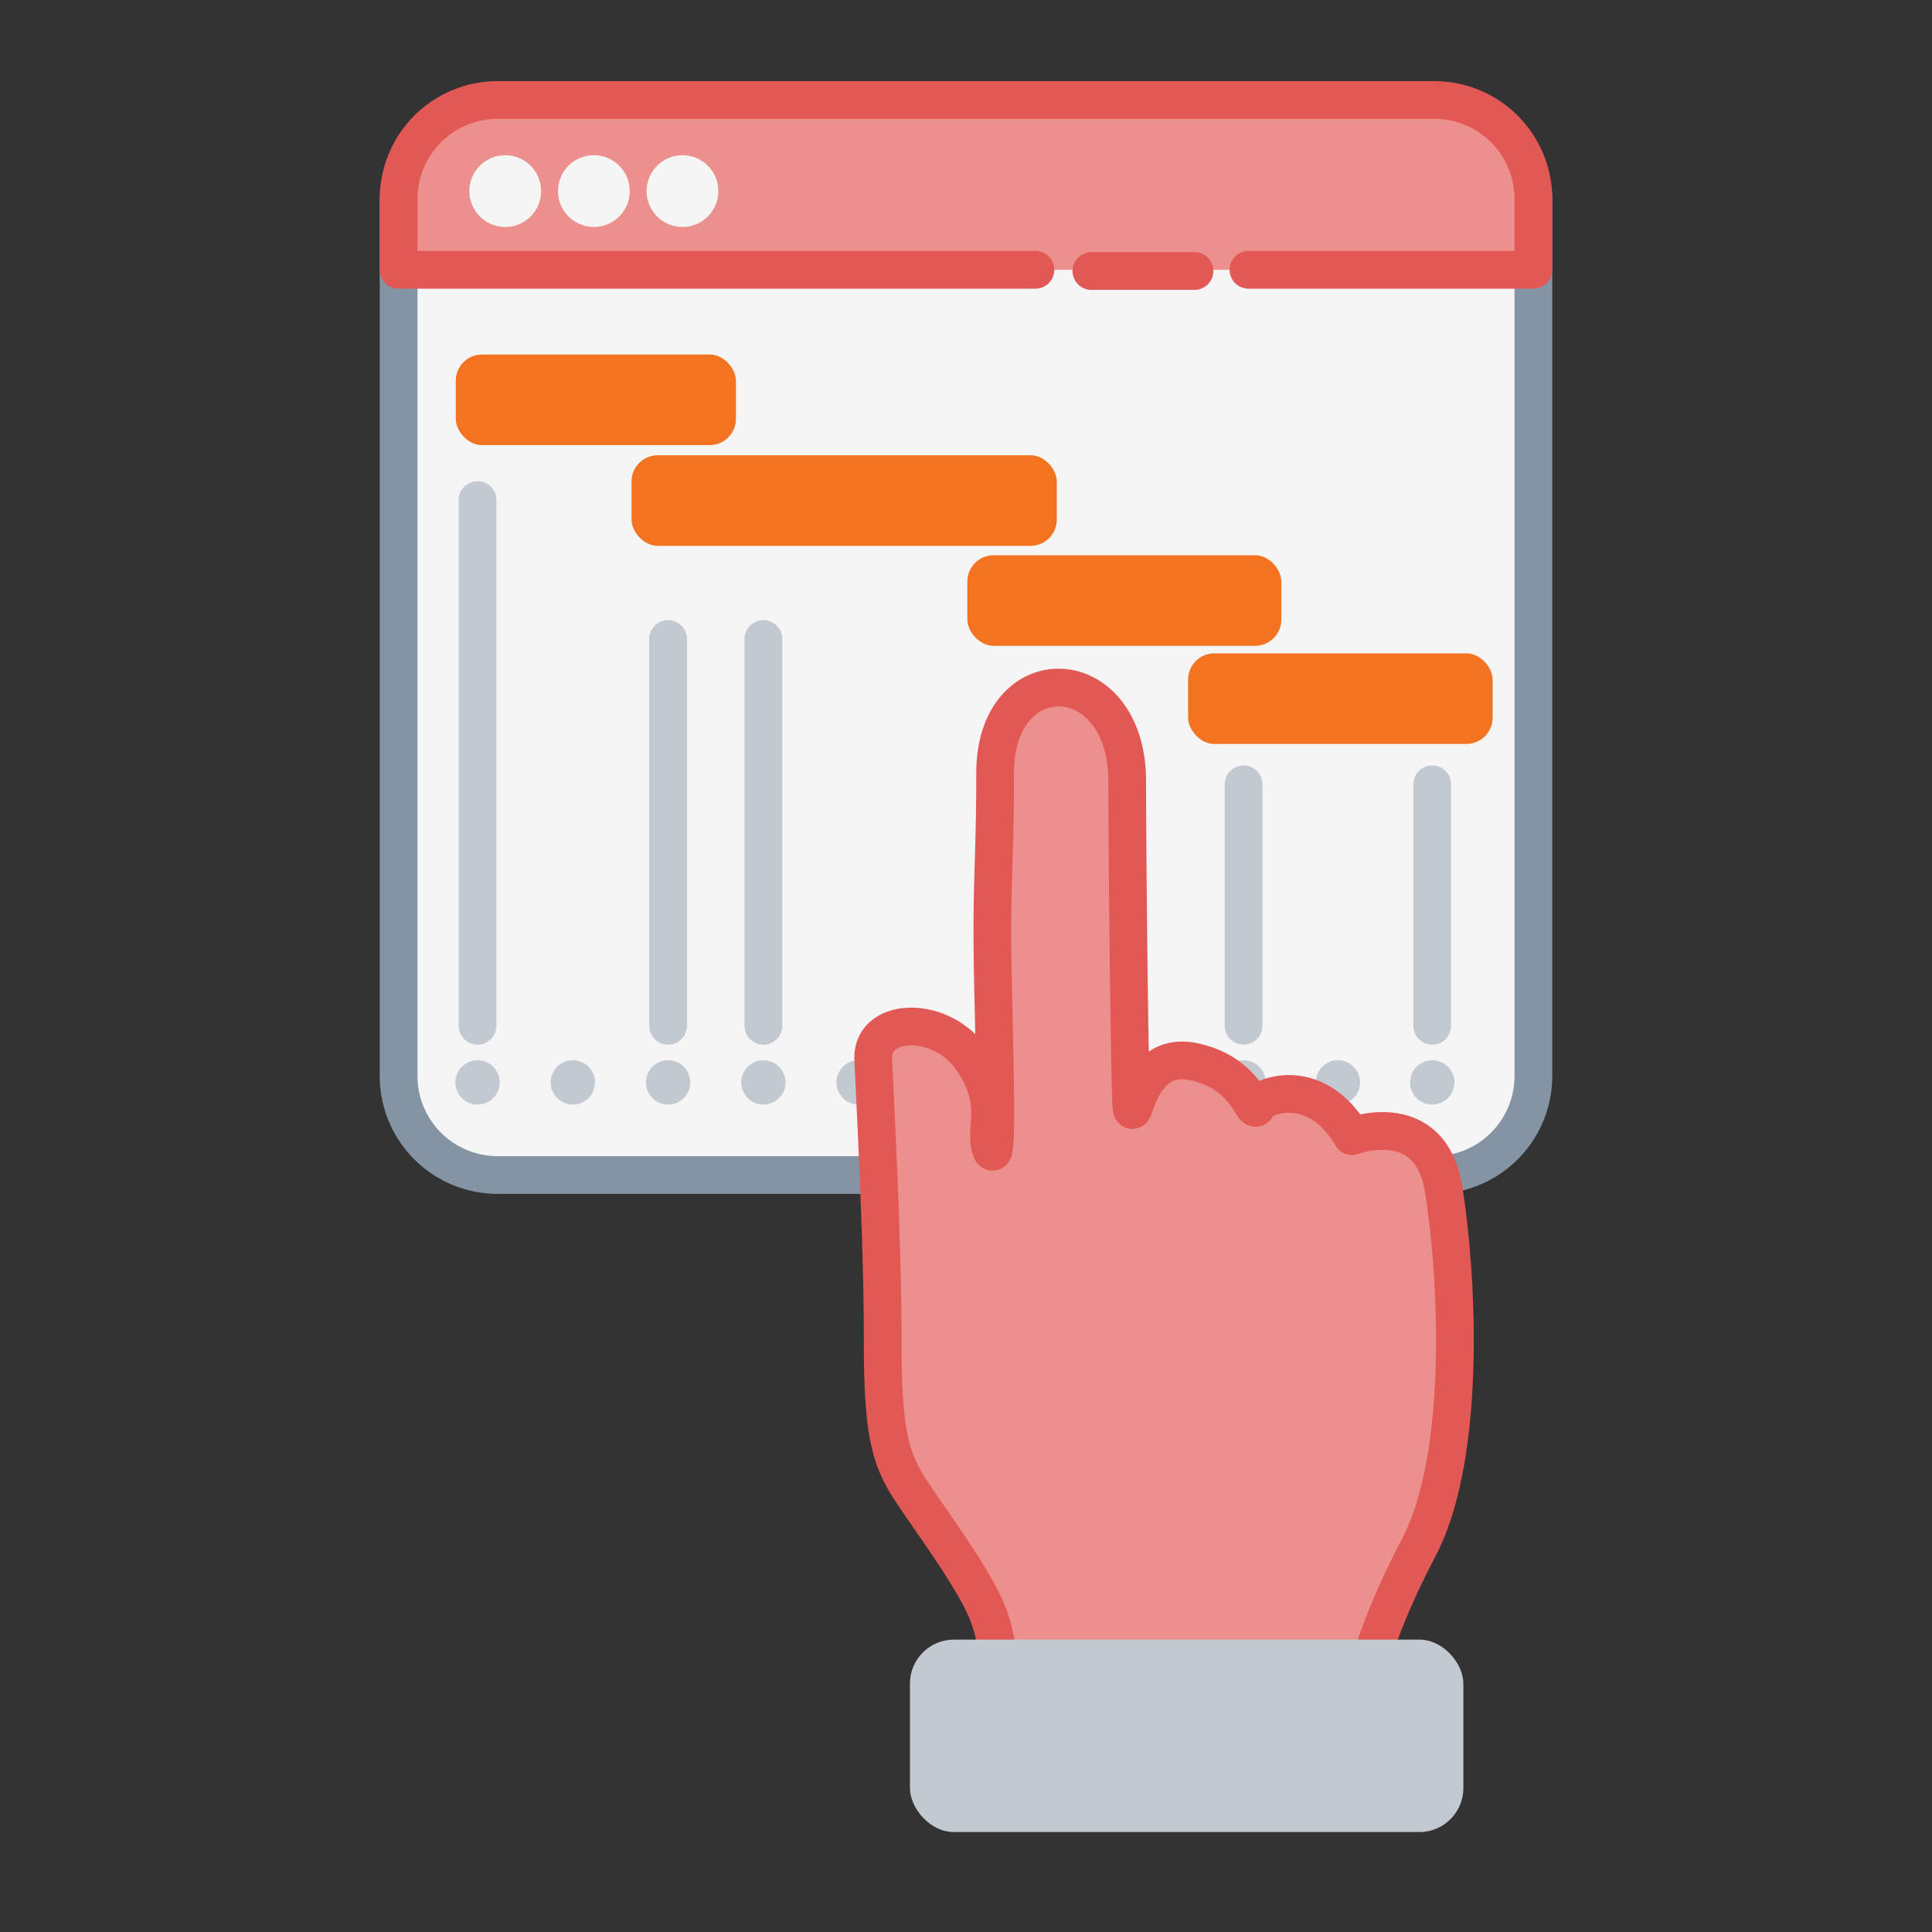
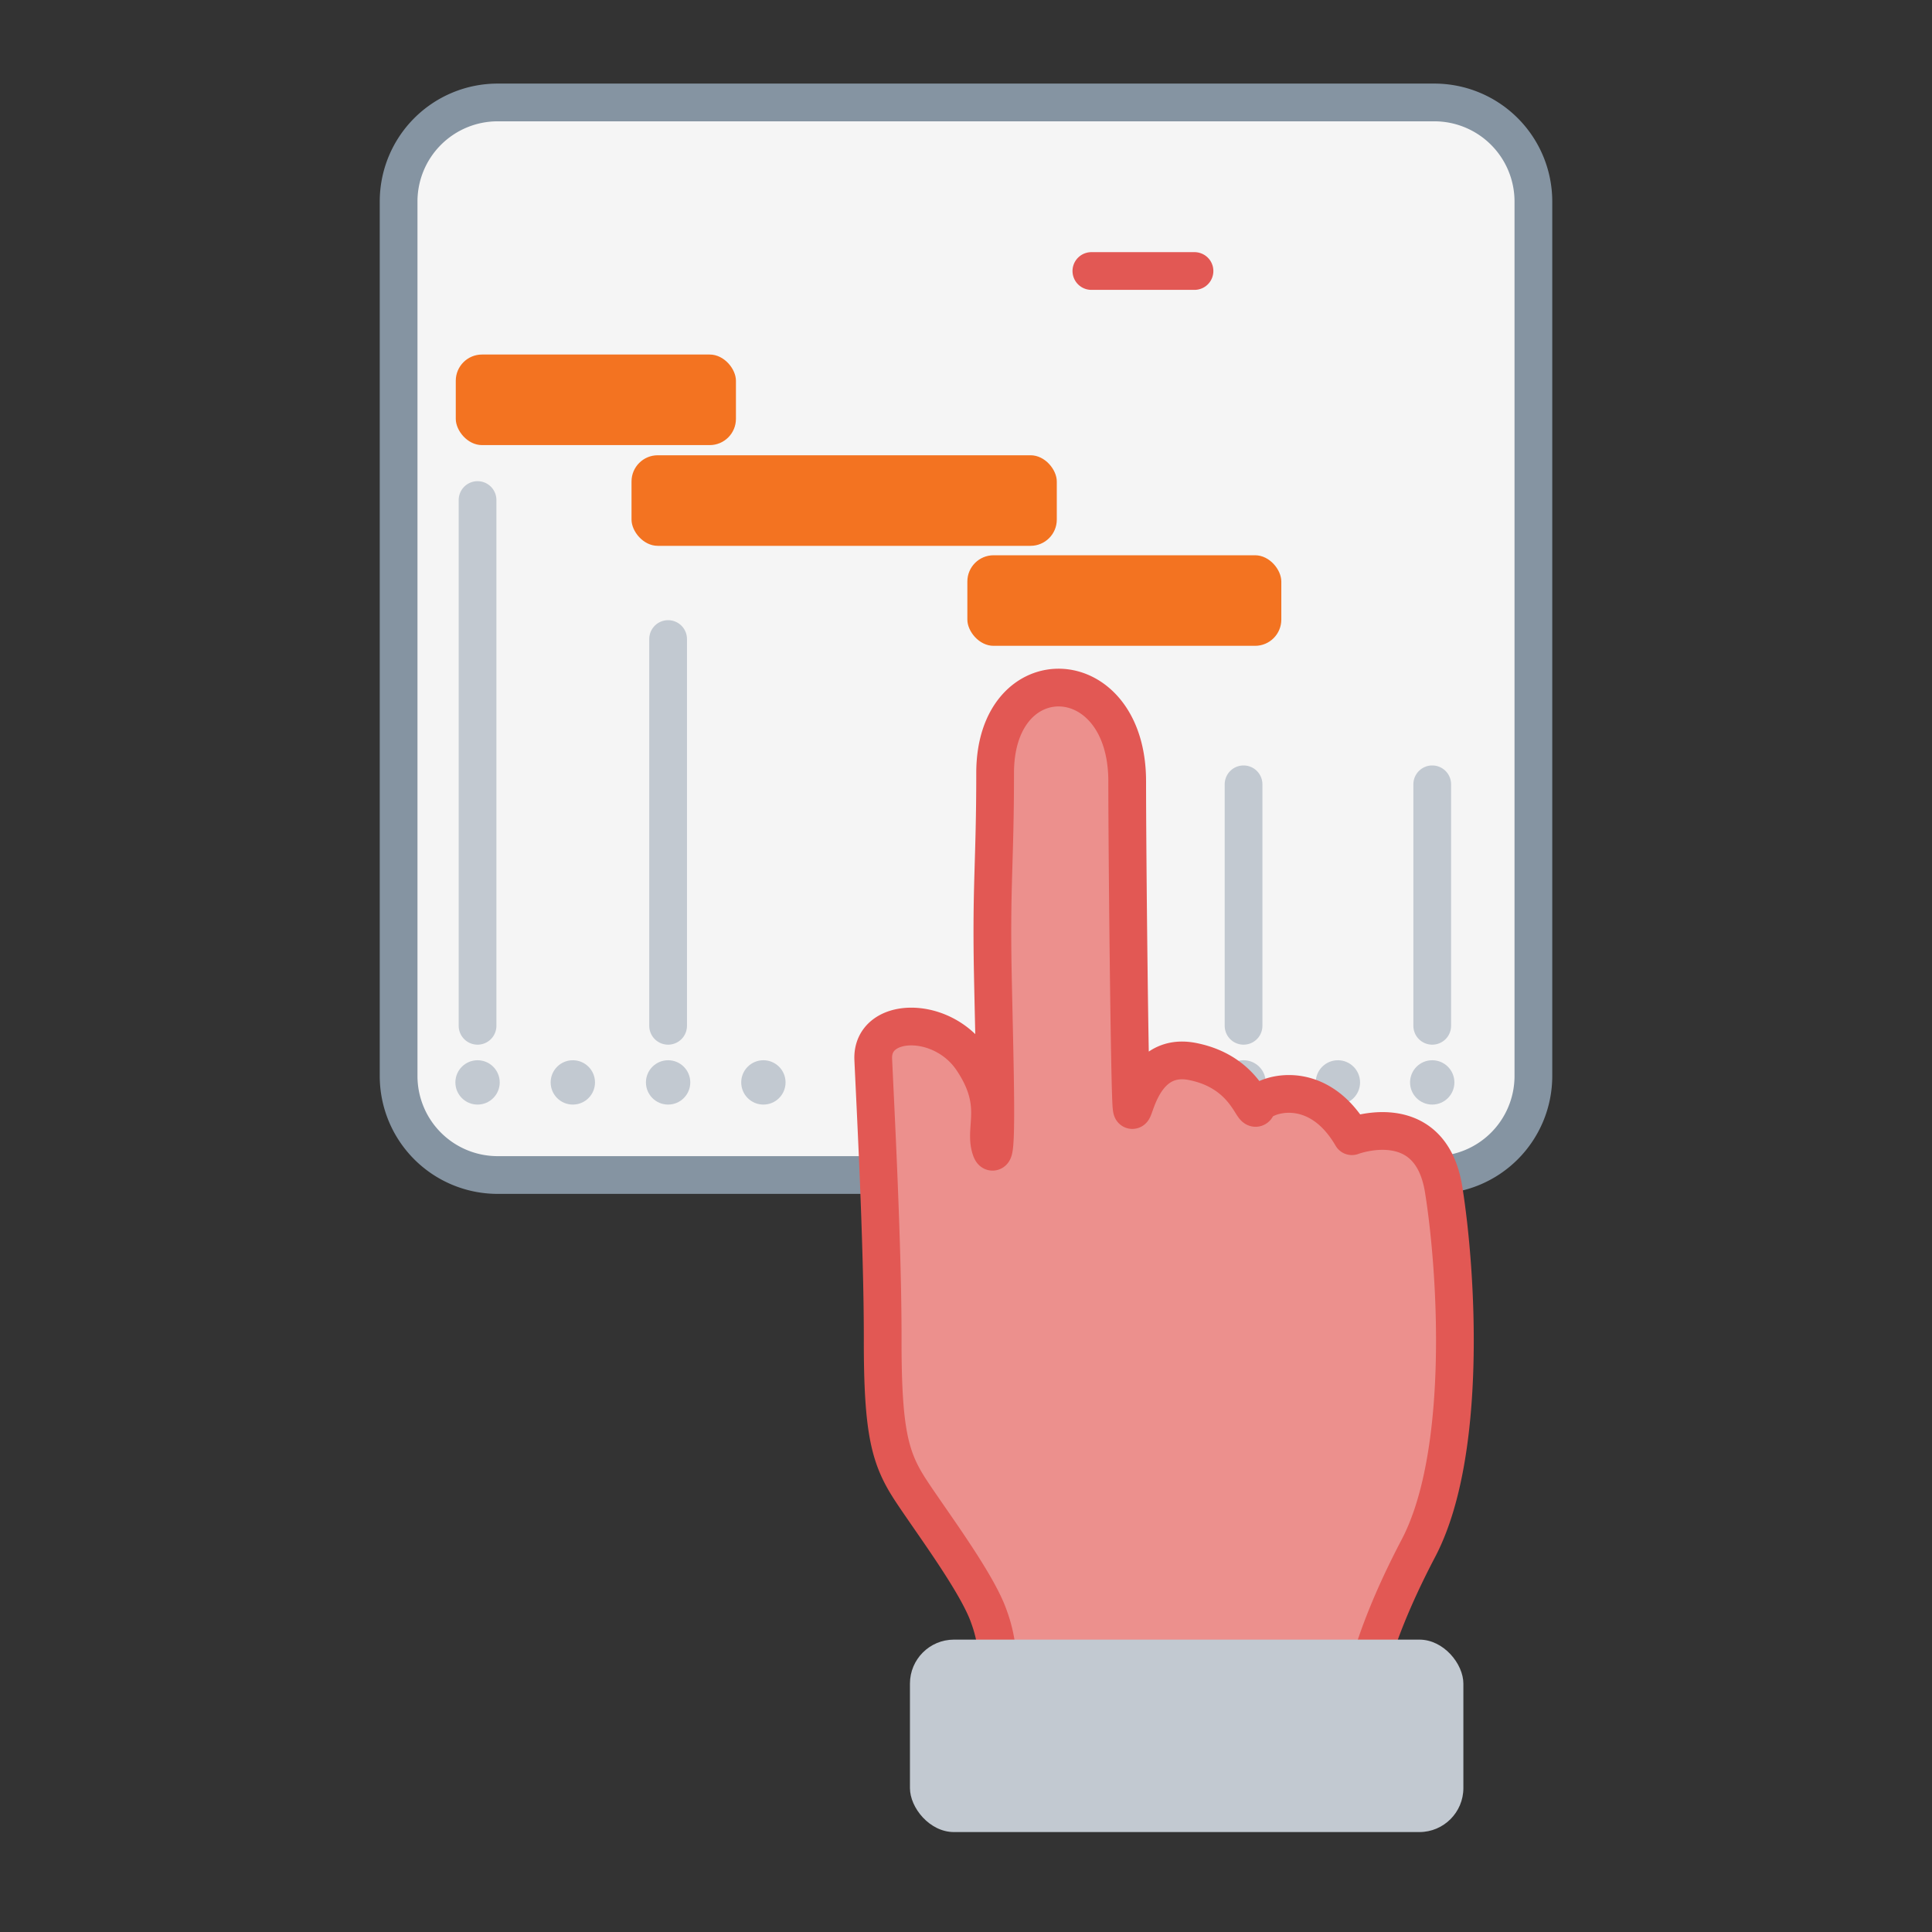
<svg xmlns="http://www.w3.org/2000/svg" id="Layer_1" data-name="Layer 1" viewBox="0 0 1024 1024">
  <rect x="0" y="0" width="1024" height="1024" fill="#333333" stroke="none" />
  <defs>
    <style>.cls-1,.cls-7{fill:#f5f5f5;}.cls-1{stroke:#8594a2;}.cls-1,.cls-2,.cls-5,.cls-6{stroke-linecap:round;stroke-linejoin:round;stroke-width:20px;}.cls-2{fill:#ec908d;}.cls-2,.cls-6{stroke:#e25854;}.cls-3{fill:#f37321;}.cls-4{fill:#c2c9d1;}.cls-5,.cls-6{fill:none;}.cls-5{stroke:#c2c9d1;}</style>
  </defs>
  <path class="cls-1" d="M812.73,106.8V570.29a52.49,52.49,0,0,1-52.5,52.49H263.77a52.49,52.49,0,0,1-52.5-52.49V106.8a52.51,52.51,0,0,1,52.5-52.5H760.23A52.51,52.51,0,0,1,812.73,106.8Z" />
-   <path class="cls-2" d="M548.78,143H211.27v-37.5A52.5,52.5,0,0,1,263.77,53H760.23a52.5,52.5,0,0,1,52.5,52.5V143h-151" />
  <line class="cls-2" x1="633.11" y1="143.64" x2="578.45" y2="143.64" />
  <rect class="cls-3" x="241.57" y="187.91" width="148.49" height="48" rx="13.9" />
-   <rect class="cls-3" x="629.72" y="346.3" width="161.4" height="48" rx="13.9" />
  <rect class="cls-3" x="512.72" y="294.3" width="166.4" height="48" rx="13.9" />
  <rect class="cls-3" x="334.72" y="241.3" width="225.4" height="48" rx="13.9" />
  <circle class="cls-4" cx="253.11" cy="573.7" r="11.75" />
  <circle class="cls-4" cx="303.61" cy="573.7" r="11.75" />
  <circle class="cls-4" cx="354.11" cy="573.7" r="11.75" />
  <circle class="cls-4" cx="404.61" cy="573.7" r="11.75" />
-   <circle class="cls-4" cx="455.11" cy="573.7" r="11.75" />
  <circle class="cls-4" cx="659.11" cy="573.7" r="11.75" />
  <circle class="cls-4" cx="709.11" cy="573.7" r="11.75" />
  <circle class="cls-4" cx="759.11" cy="573.7" r="11.75" />
  <line class="cls-5" x1="253.11" y1="265.03" x2="253.11" y2="543.7" />
  <line class="cls-5" x1="354.11" y1="338.7" x2="354.11" y2="543.7" />
-   <line class="cls-5" x1="404.61" y1="338.7" x2="404.61" y2="543.7" />
  <line class="cls-5" x1="659.11" y1="415.7" x2="659.11" y2="543.7" />
  <line class="cls-5" x1="759.11" y1="415.7" x2="759.11" y2="543.7" />
  <path class="cls-2" d="M751.73,820.71C737.41,848,730,868.48,726.26,881.45h8.47a19.3,19.3,0,0,1,5.37.75H510.36a19.57,19.57,0,0,1,5.37-.75h13.12a76.76,76.76,0,0,0-4.67-24.54C518,839,494,807.05,482.9,790.16s-15.13-30.56-15.06-80.4-4-125.66-5-148.28,36.2-23.76,52.32,0,6.08,36.2,10,47.51,2-45.25,1.06-92.83,1.22-58.9,1.22-106.43c0-62.22,70.07-60,70,4.53,0,37.34,1.27,160.79,2.26,172.1s3-29.47,32.25-23.76S664.2,592,666.17,586.36s31.25-17,50.36,15.85c0,0,41.57-15.85,48.64,28.28S778,770.85,751.73,820.71Z" />
-   <line class="cls-6" x1="740.1" y1="882.2" x2="510.36" y2="882.2" />
  <rect class="cls-4" x="482.29" y="869.03" width="293.33" height="102" rx="23.33" />
  <circle class="cls-7" cx="267.79" cy="101.28" r="19.02" />
  <circle class="cls-7" cx="314.76" cy="101.28" r="19.02" />
  <circle class="cls-7" cx="361.73" cy="101.28" r="19.02" />
</svg>